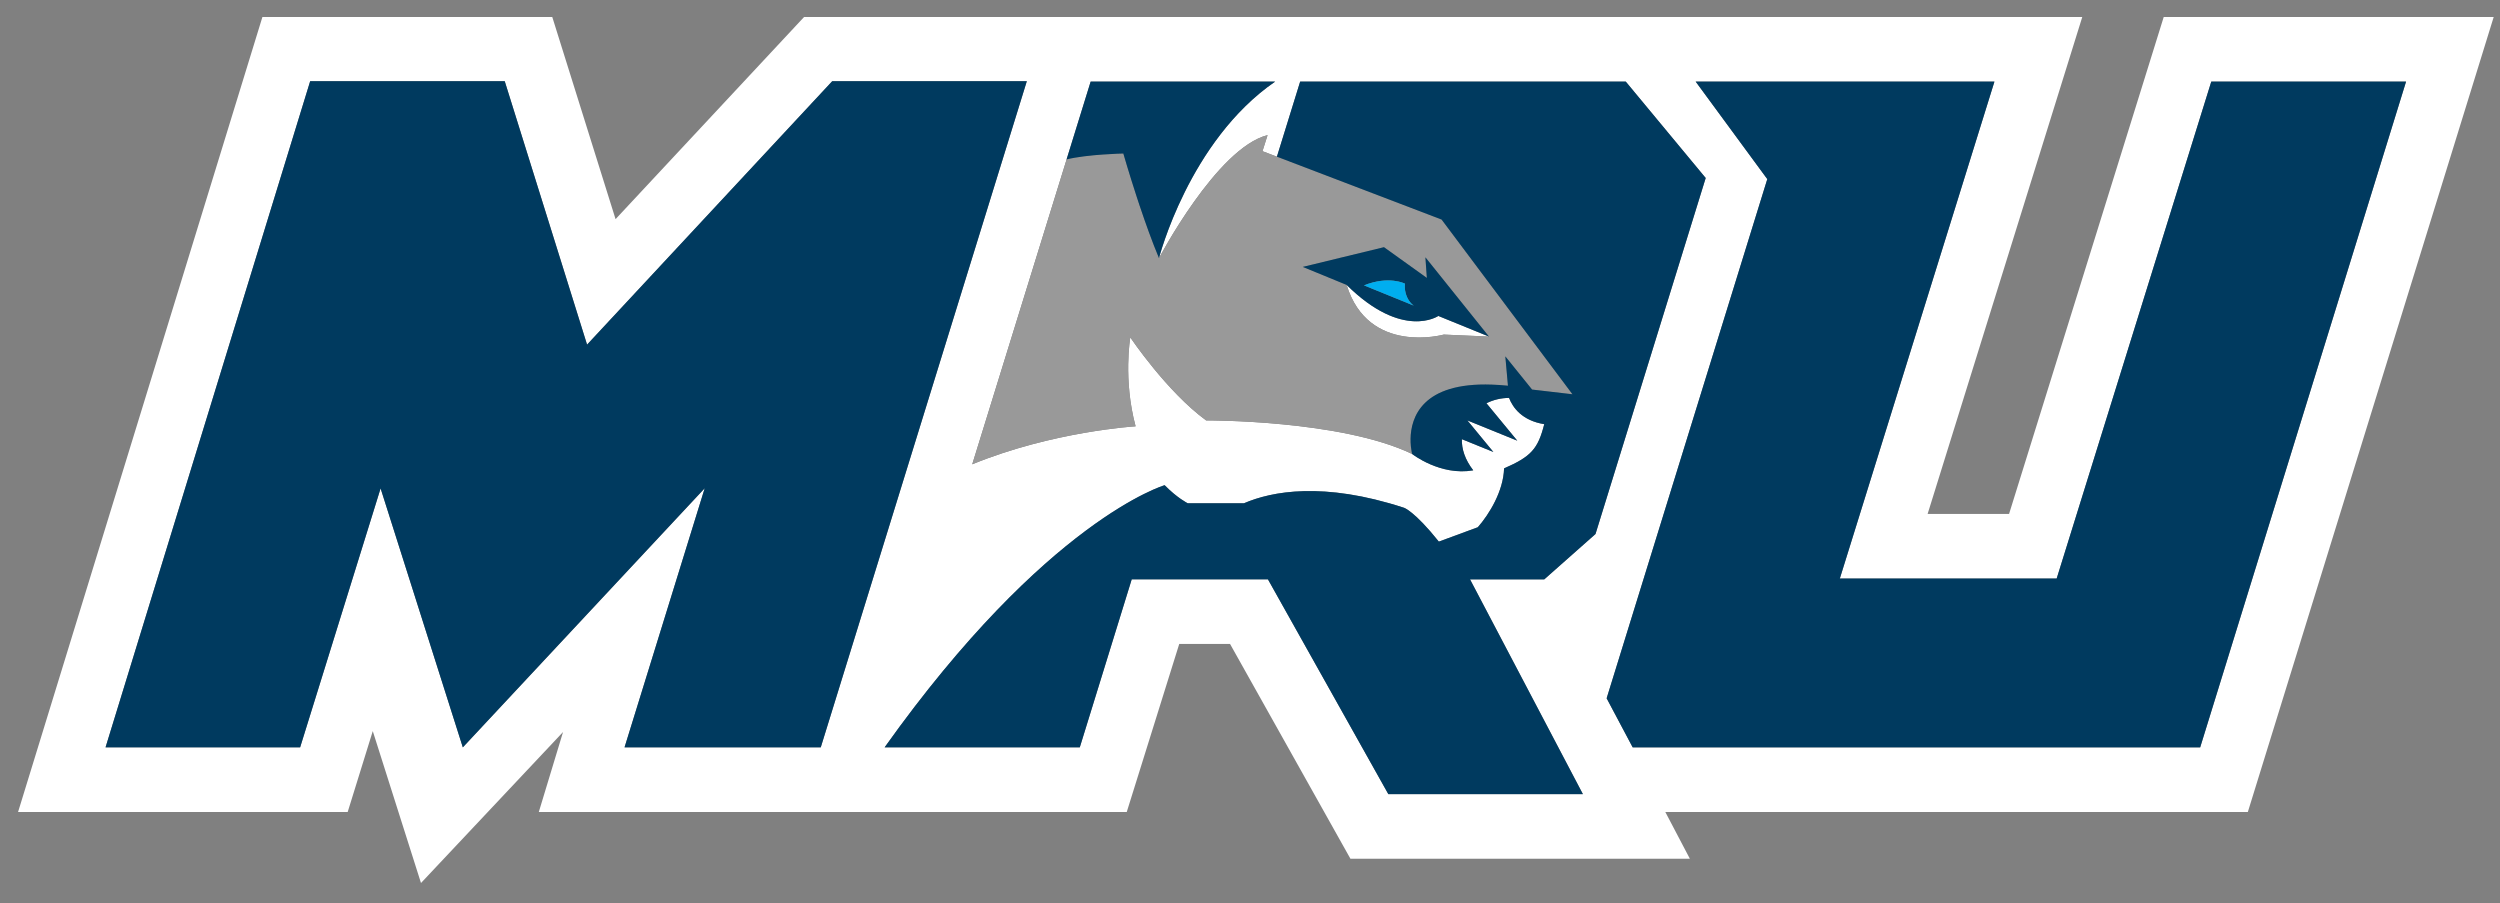
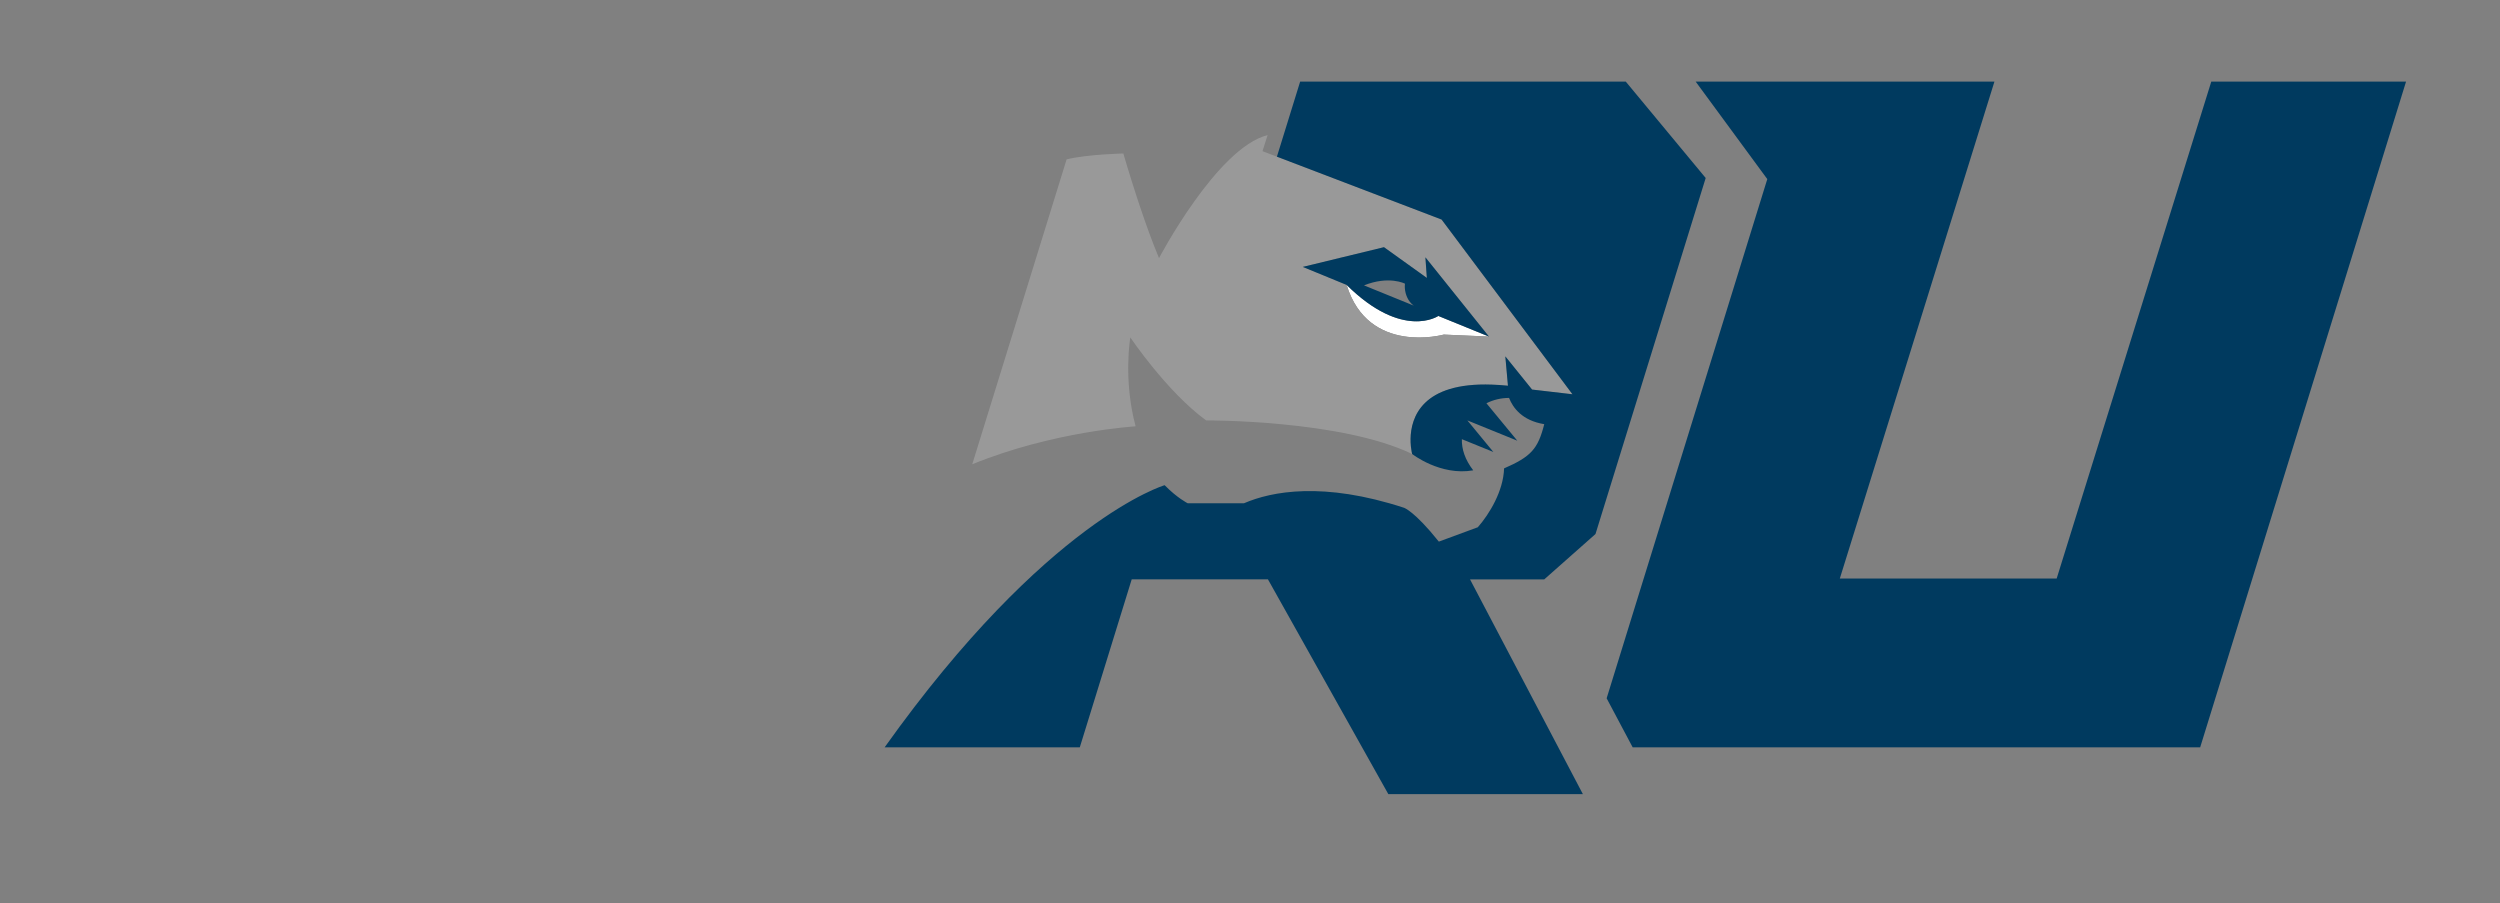
<svg xmlns="http://www.w3.org/2000/svg" width="119" height="43" viewBox="0 0 119 43" fill="none">
  <rect x="0" y="0" width="119" height="43" fill="#808080" stroke="none" />
  <path d="M67.157 21.223C67.148 21.123 67.142 21.01 67.144 20.884C67.142 21.01 67.148 21.123 67.157 21.223Z" fill="white" />
  <path d="M74.85 18.768L69.282 11.335L74.849 18.768H74.85Z" fill="white" />
  <path d="M68.724 15.926L70.875 16.021L68.465 15.039C68.465 15.039 66.773 16.204 64.1 13.562C65.134 16.927 68.724 15.926 68.724 15.926Z" fill="white" />
-   <path d="M118.7 0.809H102.993L95.632 24.462H91.755L99.116 0.809H38.274L29.301 10.431L26.288 0.809H12.491L0.86 38.651H16.55L17.744 34.8L20.039 42.031L26.801 34.844L25.647 38.651H53.633L56.132 30.652H58.55L64.281 40.877H80.438L79.269 38.651H106.997L118.7 0.809ZM29.728 35.574L33.545 23.239L22.031 35.574L18.116 23.247L14.286 35.574H5.024L14.764 3.866H24.025L27.944 16.405L39.613 3.866H48.876L39.068 35.574L29.728 35.574ZM75.345 37.8H66.084L60.353 27.575H53.87L51.398 35.574H42.108C49.831 24.738 55.437 23.095 55.437 23.095C56.04 23.711 56.536 23.955 56.536 23.955H59.215C60.529 23.388 62.983 22.912 66.829 24.169C66.829 24.169 67.317 24.316 68.489 25.781L70.344 25.097C70.888 24.48 71.565 23.372 71.594 22.295C72.877 21.735 73.208 21.373 73.507 20.191C72.447 20.018 72.011 19.403 71.831 18.941C71.453 18.942 71.082 19.031 70.755 19.195L72.223 20.977L69.852 20.013C69.852 20.013 69.851 20.015 69.85 20.015L71.085 21.514L69.585 20.905C69.571 21.365 69.729 21.871 70.127 22.388C68.56 22.664 67.218 21.61 67.218 21.61C63.823 19.976 57.413 20.013 57.413 20.013C55.544 18.652 53.802 16.061 53.802 16.061C53.802 16.061 53.454 18.052 54.054 20.293C54.054 20.293 50.124 20.526 46.278 22.101L50.77 7.587C51.745 7.346 53.47 7.306 53.47 7.306C53.47 7.306 51.745 7.345 50.77 7.587L50.764 7.605L51.915 3.885H60.695C56.593 6.709 55.169 12.28 55.168 12.287V12.287C55.168 12.287 57.926 7.036 60.337 6.431L60.094 7.196L68.621 10.451L60.781 7.458L61.888 3.885H77.387L81.191 8.473L75.946 25.418L73.507 27.577H69.973L75.345 37.8ZM77.716 35.574L76.476 33.239L84.123 8.526L80.714 3.885H94.935L87.576 27.539H97.898L105.257 3.885H114.529L104.729 35.575H77.717L77.716 35.574Z" fill="white" />
  <path d="M67.144 20.884C67.161 19.875 67.686 18.189 71.013 18.308C71.255 18.317 71.507 18.332 71.779 18.36L71.654 16.963L72.928 18.543L74.849 18.767L69.283 11.334L68.621 10.451L60.094 7.196L60.338 6.431C57.927 7.036 55.169 12.287 55.169 12.287V12.287C54.845 11.511 54.527 10.623 54.256 9.814C54.254 9.808 54.252 9.802 54.25 9.796C54.201 9.651 54.154 9.509 54.109 9.37C53.73 8.21 53.471 7.306 53.471 7.306C53.471 7.306 51.746 7.345 50.771 7.586L46.279 22.1C50.125 20.526 54.055 20.293 54.055 20.293C53.456 18.052 53.803 16.061 53.803 16.061C53.803 16.061 55.545 18.652 57.414 20.012C57.414 20.012 63.825 19.975 67.219 21.61C67.219 21.61 67.183 21.477 67.162 21.265C67.16 21.252 67.159 21.237 67.158 21.223C67.149 21.123 67.143 21.009 67.145 20.883L67.144 20.884ZM64.1 13.562L62.011 12.705L65.877 11.765L67.918 13.229L67.849 12.247L70.875 16.02L68.724 15.926C68.724 15.926 65.133 16.926 64.1 13.562L64.1 13.562Z" fill="#999999" />
-   <path d="M39.613 3.866L27.944 16.405L24.025 3.866H14.764L5.024 35.574H14.286L18.116 23.247L22.03 35.574L33.545 23.239L29.728 35.574H39.068L48.876 3.866H39.613Z" fill="#003A5F" />
  <path d="M105.257 3.885L97.897 27.539H87.575L94.935 3.885H80.714L84.123 8.525L76.476 33.239L77.716 35.574H104.728L114.528 3.885H105.257Z" fill="#003A5F" />
  <path d="M75.946 25.418L81.191 8.473L77.387 3.885H61.887L60.781 7.458L68.621 10.451L69.282 11.334L74.849 18.767H74.849L72.927 18.543L71.653 16.963L71.778 18.36C71.778 18.36 71.778 18.36 71.778 18.36C71.506 18.332 71.254 18.317 71.013 18.308C67.686 18.189 67.16 19.875 67.143 20.884C67.141 21.009 67.147 21.123 67.156 21.223C67.158 21.237 67.159 21.252 67.16 21.265C67.182 21.477 67.218 21.61 67.218 21.61C67.218 21.61 68.559 22.664 70.126 22.388C69.728 21.872 69.571 21.365 69.585 20.905L71.084 21.514L69.85 20.015C69.85 20.015 69.85 20.014 69.851 20.013L72.223 20.977L70.754 19.195C71.082 19.03 71.452 18.941 71.831 18.941C72.011 19.402 72.446 20.018 73.506 20.191C73.207 21.373 72.877 21.735 71.594 22.295C71.564 23.372 70.888 24.48 70.344 25.097L68.489 25.781C67.316 24.316 66.828 24.169 66.828 24.169C62.982 22.912 60.528 23.388 59.214 23.955H56.535C56.535 23.955 56.039 23.711 55.437 23.095C55.437 23.095 49.831 24.738 42.107 35.574H51.398L53.87 27.575H60.353L66.084 37.8H75.345L69.973 27.578H73.507L75.946 25.419L75.946 25.418Z" fill="#003A5F" />
-   <path d="M54.255 9.814C54.526 10.624 54.844 11.512 55.168 12.287C55.169 12.28 56.593 6.709 60.695 3.885H51.915L50.763 7.606L50.77 7.587C51.745 7.345 53.47 7.306 53.47 7.306C53.47 7.306 53.729 8.21 54.108 9.371C54.153 9.51 54.2 9.651 54.248 9.796C54.25 9.802 54.252 9.808 54.254 9.814L54.255 9.814Z" fill="#003A5F" />
  <path d="M68.465 15.039L70.875 16.021L67.849 12.248L67.918 13.229L65.877 11.766L62.011 12.705L64.1 13.562C66.772 16.203 68.465 15.038 68.465 15.038L68.465 15.039ZM64.926 13.584C66.117 13.107 66.876 13.503 66.876 13.503C66.86 13.642 66.868 13.795 66.909 13.951C66.979 14.217 67.125 14.429 67.296 14.548L64.926 13.584Z" fill="#003A5F" />
-   <path d="M66.909 13.951C66.868 13.795 66.86 13.642 66.876 13.503C66.876 13.503 66.117 13.107 64.926 13.583L67.296 14.547C67.125 14.428 66.979 14.217 66.909 13.951Z" fill="#00AEEF" />
</svg>